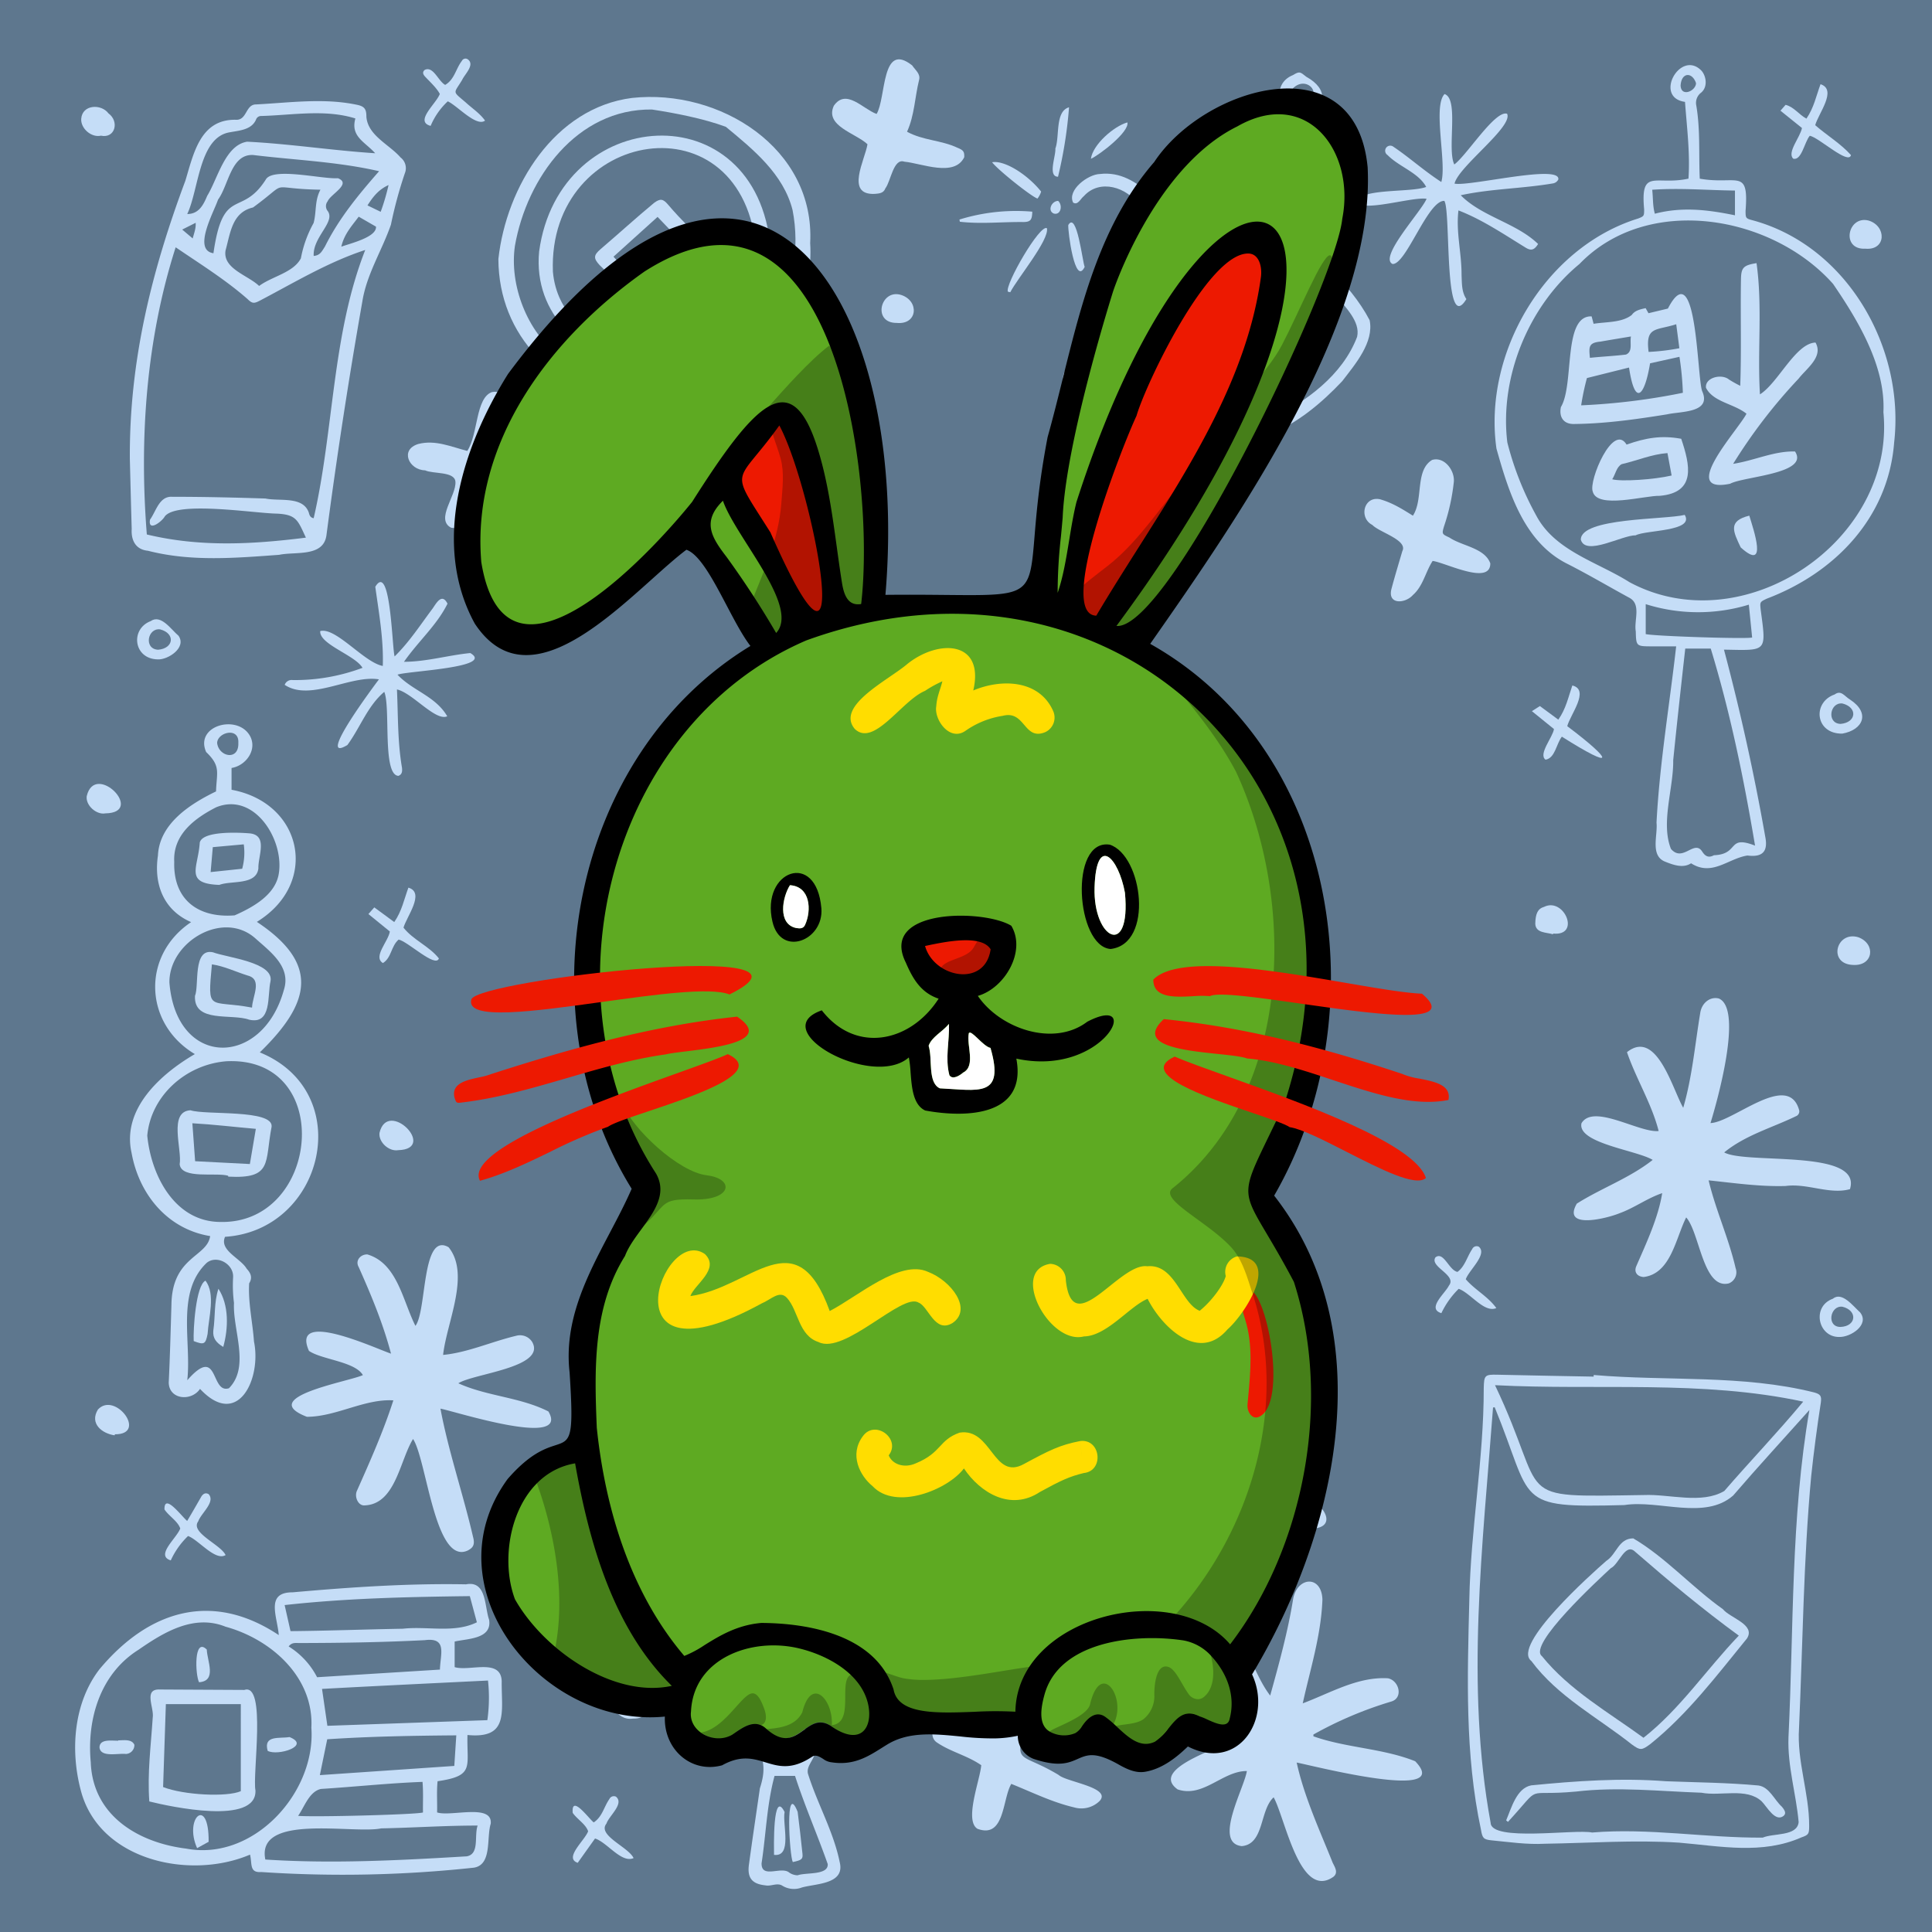
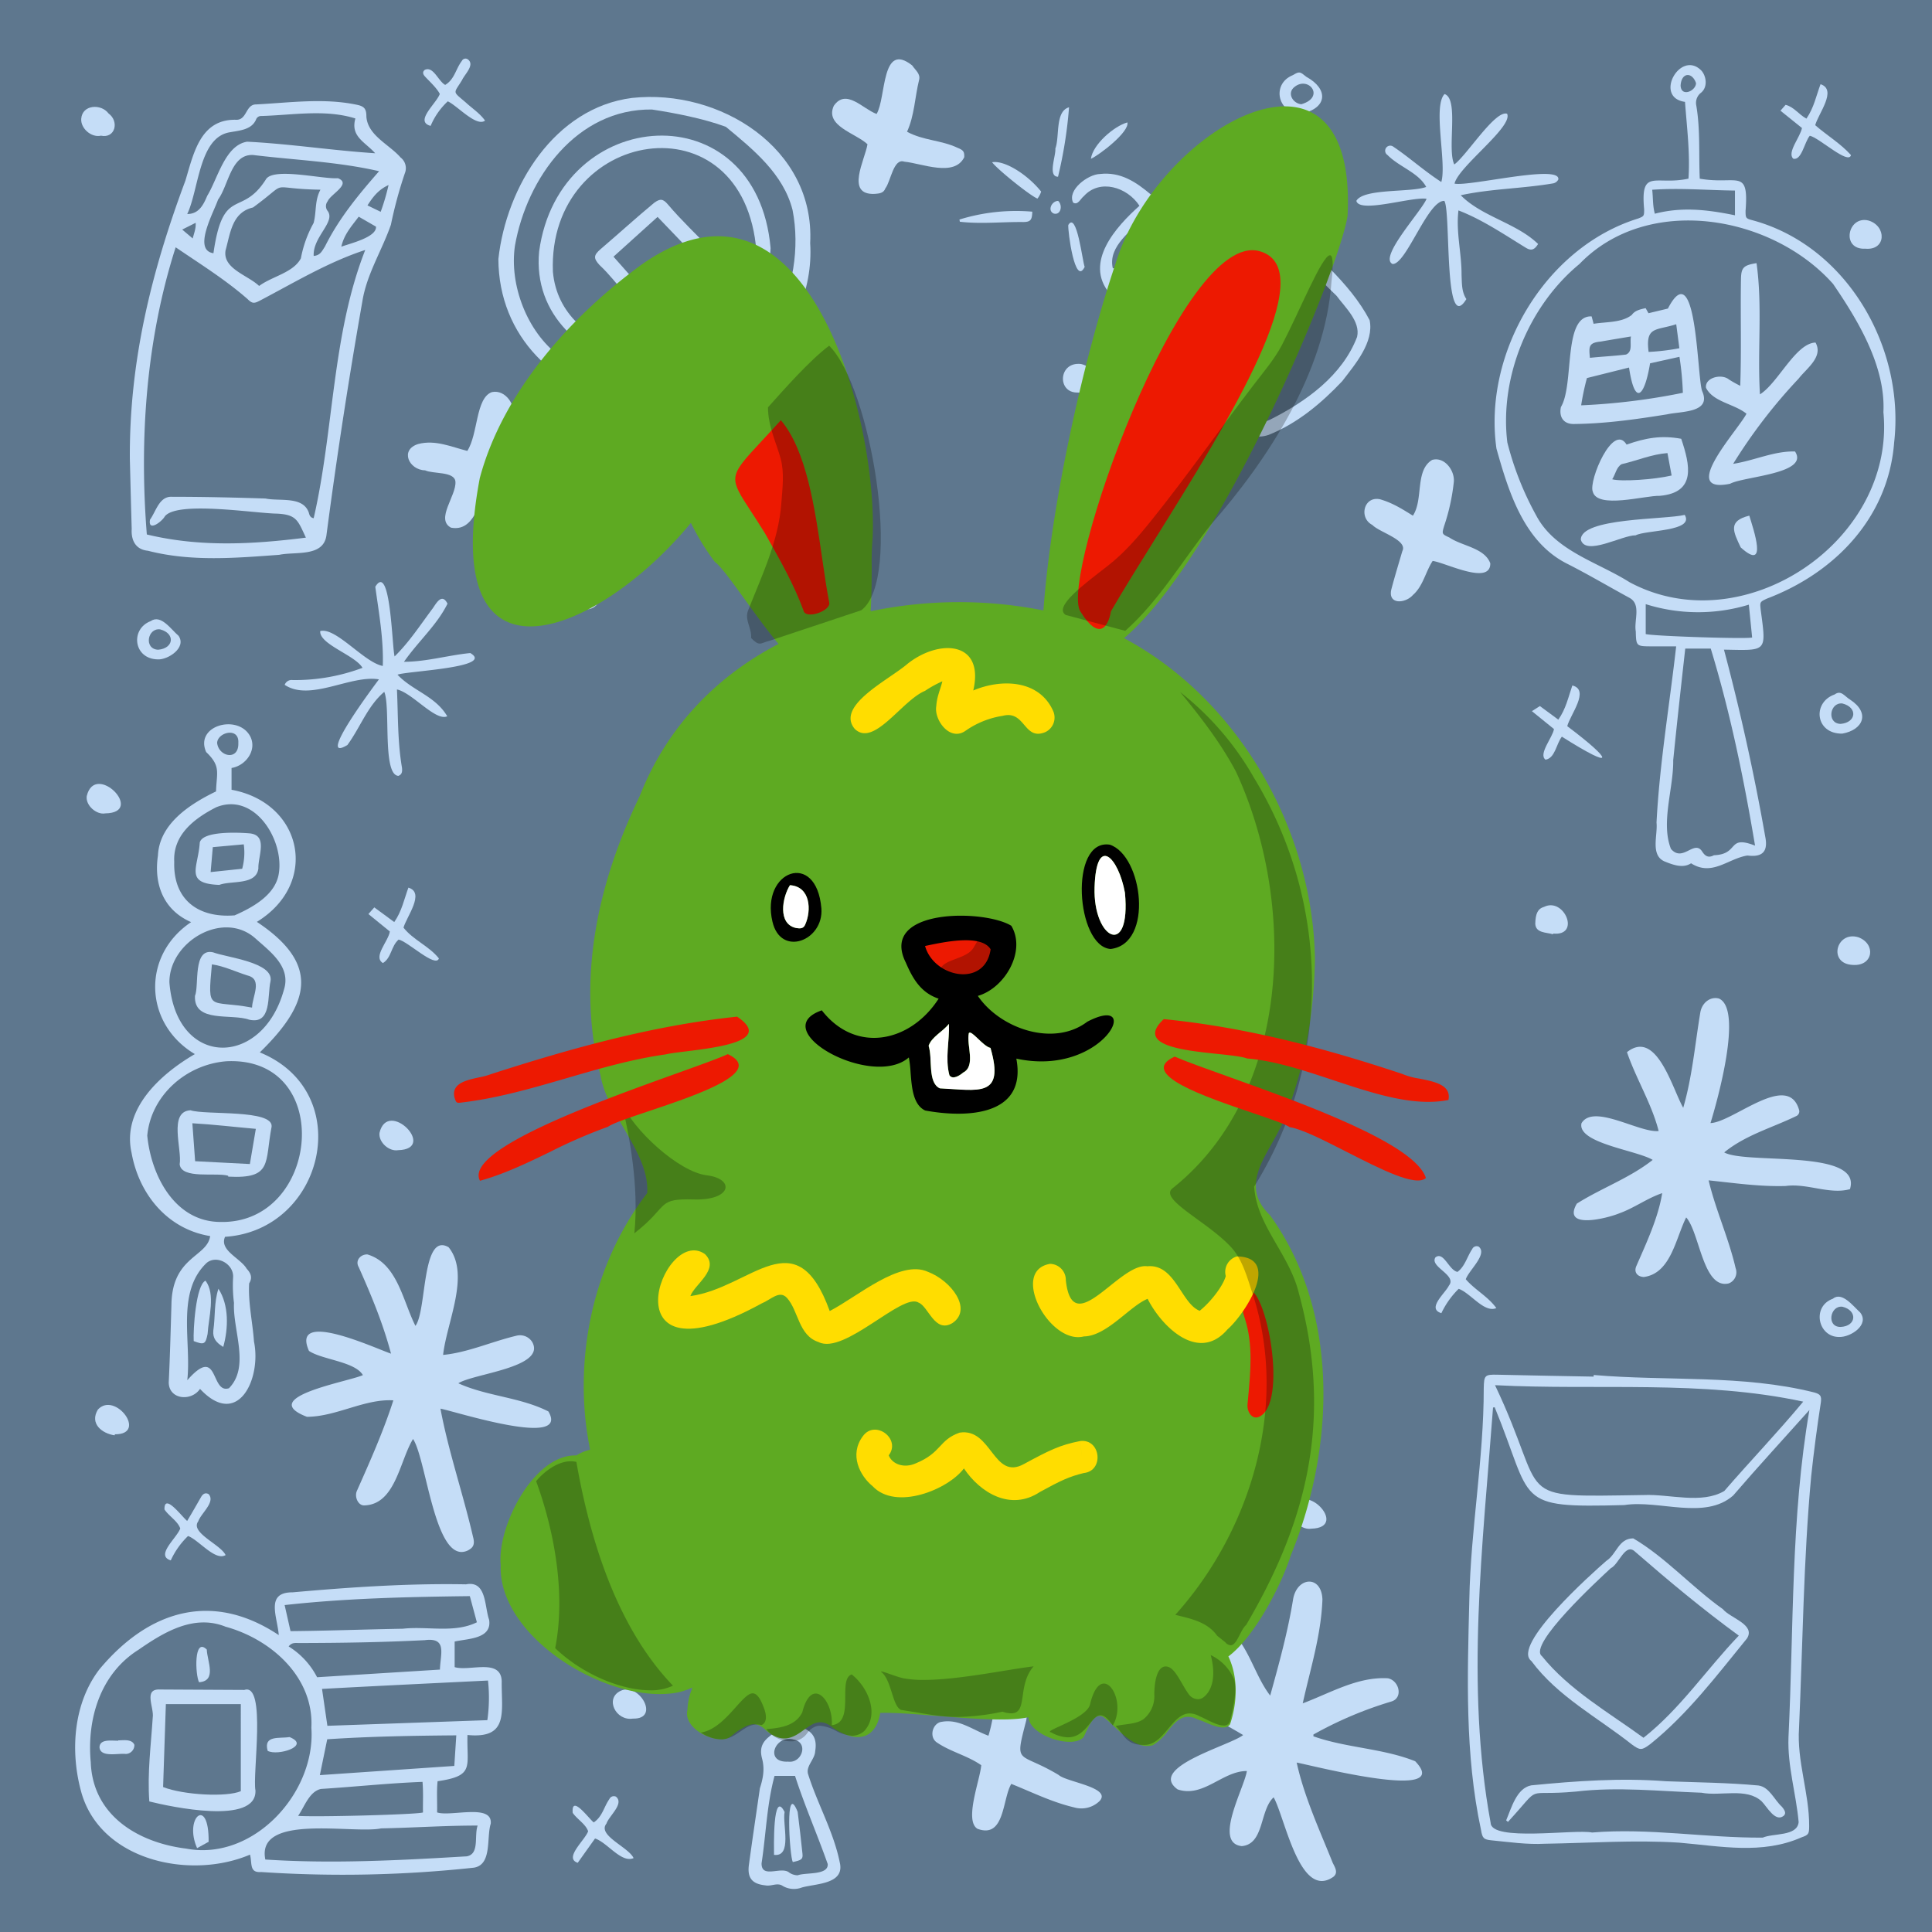
<svg xmlns="http://www.w3.org/2000/svg" width="600" height="600" viewBox="0 0 600 600">
  <path d="M600,0H0V600H600Z" style="fill: #5E778E" />
  <g>
    <path d="M588.24,137.471c-1.801,23.24-18.339,40.396-39.483,48.422-2.227,1.046-2.211,1.052-1.964,3.428,1.774,13.354,2.085,12.671-11.401,12.429q7.652,28.746,12.816,58.062c.925,4.599-.789,6.482-5.529,5.876-6.039.941-10.974,6.585-17.501,2.413-2.417,1.575-5.33.618-8.3-.604-4.404-1.998-2.006-8.176-2.433-12.019.959-18.38,4.041-36.485,6.105-54.745-2.646,0-5.189.009-7.731-.002-4.627-.02-4.706-.067-4.814-4.643-.613-3.497,1.849-8.52-2.118-10.509-6.315-3.438-12.512-7.103-18.914-10.366-13.621-6.667-18.403-22.285-22.233-35.887-4.227-29.648,15.048-62.492,43.986-71.461,1.848-.726,1.869-.768,1.88-2.814-1.197-13.039,3.523-7.334,13.765-9.575.526-8.056-.498-15.888-1.076-23.839-9.803-1.328-1.505-16.301,5.035-9.769,1.495,1.573,2.188,5.059-.046,6.914a3.965,3.965,0,0,0-1.478,4.019c1.273,7.56.731,15.065,1.07,22.688,11.567,2.023,15.284-3.525,14.224,9.993.012,2.198.051,2.357,2.043,2.887,29.501,7.917,47.499,39.658,44.097,69.102ZM584.91,128c.711-14.185-7.806-28.389-15.643-39.843-19.039-21.416-57.61-28.077-78.743-6.176C474.728,94.972,465.64,117.171,468.116,137.401a94.969,94.969,0,0,0,8.957,22.663c5.799,11.05,19.01,14.435,28.966,20.728,35.273,19,82.726-12.682,78.871-52.792ZM545.049,262.618c-3.522-20.973-7.679-41.243-13.759-61.188h-7.92c-1.304,11.644-2.566,23.035-3.739,34.652.118,8.806-3.929,19.395-.705,27.545,3.657,4.291,7.161-2.889,9.643.736.979,1.572,2.018,2.146,3.717,1.236C540.308,265.298,536.242,259.195,545.049,262.618Zm-33.957-65.696c2.582.642,31.376,1.586,33.05,1.063-.334-3.328-.67-6.682-1.023-10.203a54.115,54.115,0,0,1-32.027-.158Zm2.832-130.549c8.45-2.213,16.473-1.244,24.883.49v-7.686c-8.631-.096-17.096-.858-25.696-.246C513.41,61.681,513.239,63.88,513.924,66.373Zm8-39.801c.185,3.721,4.761,1.668,4.792-.756C525.513,22.265,522.169,22.433,521.924,26.571Z" style="fill: #C5DDF7" />
    <path d="M243.18,526.702c-9.03-.023-8.369-4.159-.074-4.975v-10.681c-22.365-1.595-50.537-14.286-56.651-37.663-1.998-12.81-1.743-27.429,6.196-38.244,2.287-2.978,6.152-2.053,9.366-1.584,21.851,3.804,31.379,16.334,41.545,34.558l.527-.114c.844-17.083-.089-34.282.776-51.371,5.518-12.682,2.373,49.42,3.225,52.476-1.813,9.524,12.832,10.093,17.7,4.61,1.379-1.659,1.382-2.23-.027-3.92-6.436-7.453-10.396-17.114-9.552-27.07,3.325-16.35,27.597,7.761,30.859,14.926,17.598-13.57,40.84-27.694,21.529,7.294-3.969,7.113-12.316,9.372-16.898,15.598-8.19,17.295-25.784,28.654-44.642,30.557a55.75,55.75,0,0,0,.509,10.716c12.049-1.489,12.206,5.035.372,4.322-.926,3.341-.197,6.504-.403,9.838,3.769,1.106,6.48,2.808,5.626,7.867-.083,2.576-3.09,4.727-2.152,7.296,2.911,9.186,7.871,17.753,9.776,27.212,1.667,6.834-7.329,6.583-11.756,7.826a6.89,6.89,0,0,1-5.983-.504c-1.64-1.111-3.541.227-5.356-.157-4.118-.428-5.667-2.302-5.107-6.42,1.075-7.911,2.261-15.807,3.402-23.709.974-3.063,1.559-5.921.682-9.24-2.033-7.502,6.459-7.206,6.55-12.24-.157-2.368-.039-4.755-.039-7.204Zm-46.007-42.697c16.498,19.232,48.392,30.334,71.368,16.003a42.061,42.061,0,0,0,18.1-17.952c1.667-4.45-1.833-9.518-3.196-13.814-4.235,1.889-8.318,3.697-12.382,5.542-3.239,3.124-6.31,6.055-10.881,6.976-24.649,6.538-21.025-35.801-56.401-42.422-3.43-.679-9.193-3.804-10.106,1.523-1.049,6.887-1.144,15.048,5.043,19.57,2.833,3.823,12.569,3.198,12.84,7.039-.294,1.455-1.889,1.684-3.112,1.446-8.947-1.045-14.239-6.365-18.632-13.894-1.117,6.727-2.146,24.126,6.087,26.198,11.265.938,21.824-4.491,29.51-12.391,1.06-1.897,4.843-3.422,4.123.097-1.635,2.46-3.969,4.285-6.048,6.704,5.663,1.982,12.176,1.043,17.169,4.673,2.105,1.715,6.09,5.197,2.61,7.574-10.223,8.253-28.06,10.287-33.09-4.678-4.398.611-8.656,1.202-13.002,1.806Zm74.671-14.36c2.917-2.127,11.992-3.354,11.984-6.983-1.82-8.518-14.641-20.273-23.464-21.027-1.752,9.318,3.114,21.116,11.48,28.01Zm-31.3,81.867c-2.415,8.924-2.636,18.05-4.031,27.147-.075,4.927,6.129.812,8.585,2.881a4.674,4.674,0,0,0,2.632.846c2.505-.944,9.58.073,9.325-3.498-3.228-9.16-7.169-18.126-10.151-27.376Zm70.96-105.091c-9.361,3.328-16.955,9.654-23.727,16.74-2.133,3.544,1.552,7.859,2.103,11.888,10.551-4.075,16.71-11.838,20.693-22.016l-2.492-.408C311.158,451.304,312.284,449.433,311.504,446.421Zm-80.845,42.205-11.026-5.231c5.743-6.236,14.918,7.519,20.836,1.172-4.404-4.415-22.321-8.825-27.022-3.988C215.949,487.671,222.559,491.239,230.659,488.626Zm14.102,58.463c4.269.602,6.495-5.956,1.69-6.864C240.754,538.577,237.205,547.469,244.761,547.089Z" style="fill: #C5DDF7" />
    <path d="M86.575,507.793c-.453-5.798-4.244-13.315,4.284-13.281,17.911-1.59,35.882-2.821,53.875-2.483,6.419-1.247,5.687,6.825,7.167,11.02.944,5.984-6.65,5.816-10.707,6.748v7.942c4.601,1.42,14.377-2.891,14.616,4.38-.12,9.421,2.353,17.974-10.631,16.698-.281,9.884,2.336,12.674-9.286,14.358-.321,3.247-.074,6.172-.146,9.683,4.142,1.439,17.333-2.877,16.652,3.53-1.37,4.267.488,12.69-5.203,13.631a379.293,379.293,0,0,1-66.075,1.356c-3.745.284-2.77-2.569-3.472-5.406-18.759,8.004-47.033,1.797-52.591-20.086-3.276-12.453-2.162-27.117,5.869-37.522,15.271-18.274,34.967-24.33,55.649-10.568Zm10.122,28.77c.827-15.708-12.508-27.495-26.653-31.377-9.78-3.941-19.096,1.66-27.019,7.157-11.885,7.46-16.09,21.527-14.839,34.945.596,16.504,14.659,24.956,29.648,26.816,20.892,3.959,40.3-17.391,38.863-37.541ZM148.33,566.948c-10.104-.014-19.894.682-29.957.87-8.602,1.829-38.894-4.807-35.974,9.672,20.841,1.369,41.742.248,62.56-.99C148.992,575.765,147.207,570.202,148.33,566.948Zm-46.658-30.983c16.773-.592,33.176-1.172,49.68-1.754a49.631,49.631,0,0,0,.2-12.305c-17.224.848-34.243,1.653-51.544,2.6.574,3.954,1.097,7.556,1.664,11.459ZM90.223,506.564c11.676-.108,23.243-.544,34.906-.751,7.588-.852,15.942,1.47,22.969-1.997-.736-2.733-1.452-5.39-2.187-8.123-19.311.24-38.338.652-57.517,2.776Zm11.4,33.582c-.764,3.714-1.49,7.248-2.289,11.133,14.134-.966,27.876-1.906,41.754-2.854.213-3.264.408-6.252.62-9.498C128.244,539.04,115.103,539.255,101.623,540.146Zm34.999-21.638c.148-4.892,2.333-10.05-4.706-9.14-13.013.665-26.032.874-39.061.888-1.065.01-2.236-.248-3.208,1.066a24.341,24.341,0,0,1,8.828,9.555C111.223,520.085,123.809,519.303,136.622,518.508Zm-5.407,34.871c-10.553.397-20.989,1.528-31.521,2.193-3.634.77-5.134,5.517-7.106,8.356,4.774.446,37.028-.399,38.769-1.054C131.304,559.686,131.5,556.663,131.215,553.379Z" style="fill: #C5DDF7" />
    <path d="M40.327,142.64c-.22-30.439,6.727-58.354,17.248-86.531C60.123,47.69,62.185,37.054,73.139,37.193c3.671.285,3.017-4.827,6.468-4.767,10.33-.526,20.82-2.048,31.067.08,2.466.473,3.126,1.293,3.112,3.745.446,5.852,7.089,8.592,10.615,12.654a4.191,4.191,0,0,1,1.32,4.93,133.811,133.811,0,0,0-4.316,15.936c-2.789,8.062-7.544,15.368-8.889,23.938q-6.349,36.075-11.127,72.454c-.877,6.943-9.659,5.069-14.675,6.142-13.608.99-27.396,2.186-40.777-1.264-3.787-.354-5.25-3.208-5.034-6.76-.221-7.511-.404-15.025-.575-21.641Zm5.272,23.345c16.536,3.981,32.835,3.071,49.402.983-2.507-5.343-2.855-7.174-9.068-7.461-6.938-.101-30.971-4.019-34.756.87-.844,1.573-5.28,4.963-4.586,1.001,1.898-2.608,2.873-7.335,6.86-7.095,9.666-.003,19.335.225,28.996.534,4.359.933,11.63-.836,13.453,4.369.181.705.408,1.564,1.517,1.752,6.338-27.507,5.63-56.875,16.015-83.309-11.499,3.75-22.015,10.119-32.73,15.735-1.807.958-2.406.919-3.834-.502-6.889-6.042-14.78-10.925-22.311-16.067C45.412,105.363,43.224,136.13,45.599,165.985ZM99.517,58.915c-17.363-.302-8.825-3.338-20.936,5.516-6.499,1.521-7.008,7.823-8.529,13.324-.969,5.708,6.979,7.718,10.421,11.053,4.008-2.99,10.607-4.097,12.969-8.578A36.171,36.171,0,0,1,97.392,69.257C98.342,65.747,97.664,62.363,99.517,58.915ZM110.368,36.792c-9.376-2.945-19.585-1.028-29.243-.768A1.647,1.647,0,0,0,79.505,37.152c-1.376,3.153-5.066,3.368-8.02,3.909-9.714,1.462-9.687,17.772-13.337,25.404,3.625.005,5.045-2.892,6.217-5.675,3.268-5.319,5.527-15.706,12.389-16.787,13.379.673,26.406,2.721,39.76,3.588C113.323,44.025,108.795,42.415,110.368,36.792ZM97.421,79.479c2.023-.158,2.557-1.474,3.491-2.909,4.353-8.767,10.441-16.114,16.821-23.402-12.861-2.961-26.044-3.439-39.101-5.029-6.913-.379-7.615,9.383-10.921,13.862-1.251,3.786-7.996,15.668-1.424,16.641C69.311,57.537,74.91,67.692,82.518,55.804c2.109-3.988,17.587-.106,22.428-.458,4.385,1.744-2.32,4.962-3.184,7.16a2.415,2.415,0,0,0-.069,2.933C104.412,68.858,97.082,73.532,97.421,79.479Zm8.575-2.865c2.728-1.012,11.04-2.938,10.771-6.228l-5.365-3.096C109.275,70.147,106.889,72.694,105.996,76.614Zm12.231-10.836a66.767,66.767,0,0,0,2.442-8.314c-3.194,1.466-4.867,3.709-6.546,6.326ZM59.842,74.049c.479-1.795,1.041-3.127.921-4.855l-4.176,2.101Z" style="fill: #C5DDF7" />
    <path d="M62.118,431.33c-2.682,3.97-9.636,3.365-9.716-1.992.393-8.061.594-16.135.842-24.205.219-14.955,11.122-14.702,12.021-21.257-13.254-2.155-22.1-12.978-24.401-25.839-3.075-13.599,8.97-24.458,19.65-30.678-15.859-9.459-16.586-30.677-1.157-40.985-8.581-3.717-11.624-11.767-10.309-20.652.453-9.927,9.946-16.014,18.044-19.94.192-5.951,1.562-7.805-3.066-12.226-3.632-8.187,9.599-11.835,13.534-5.14,2.479,4.26-1.064,9.338-5.649,10.088v6.764c22.099,4.071,27.378,29.064,7.861,41.028,19.861,13.188,16.466,25.385.916,40.533,30.231,12.37,19.957,55.286-10.797,57.275-1.864,4.237,4.809,6.618,6.72,9.912,1.198,1.29,1.918,2.702.772,4.533-.362,5.878,1.075,12.129,1.496,18.077C81.269,428.187,73.869,443.898,62.118,431.33Zm6.333-51.84c30.97.657,35.724-51.518,1.883-49.909-12.554.981-23.448,10.653-24.601,23.082C46.934,365.107,54.287,379.442,68.451,379.49ZM52.613,305.123c2.088,26.611,28.832,26.533,35.532,2.352,2.32-7.113-3.939-11.7-8.695-15.927C69.422,282.394,52.48,292.473,52.613,305.123Zm1.498-37.489c-.359,11.748,7.395,17.534,18.762,16.639,5.633-2.501,12.782-6.384,13.736-13.138,1.575-10.515-7.672-25.25-19.482-20.426C60.352,254.17,53.674,259.251,54.111,267.634Zm4.051,161.005c9.939-11.295,7.094,4.361,12.942,2.492,6.631-6.73,1.136-18.04,1.563-26.493a42.923,42.923,0,0,1-.28-7.878c.32-4.25-5.117-7.169-8.233-4.534C54.632,401.302,59.497,416.619,58.163,428.639ZM74.014,230.696c.306-4.994-6.432-3.315-6.58.008C67.87,235.048,74.255,236.392,74.014,230.696Z" style="fill: #C5DDF7" />
    <path d="M128.273,446.893c-4.201,6.852-5.454,20.492-15.289,20.624-1.807-.058-2.956-2.674-2.149-4.511,4.101-9.221,8.241-18.512,11.321-28.114-8.943-.532-17.718,5.081-26.842,5.11-15.798-6.094,12.938-10.901,17.382-12.95-2.463-4.221-12.771-4.793-16.746-7.521-5.856-13.202,21.016-.596,25.481.855-2.495-9.408-6.096-18.045-10.029-26.87-1.198-2.079.614-4.018,2.694-3.943,9.314,2.771,10.957,14.371,14.917,22.184,3.582-4.666,1.888-29.31,10.302-24.42,6.845,8.479-.625,23.384-1.706,33.443,7.673-.734,15.145-4.161,22.726-5.949a4.464,4.464,0,0,1,4.961,1.961c4.388,7.923-18.292,9.772-22.955,12.801,8.917,4.055,19.176,4.287,27.968,8.747,6.809,11.597-29.119-.086-33.52-.866,2.429,13.101,7.06,26.58,10.118,39.831.704,2.572-.146,3.401-1.591,4.196-10.224,4.858-12.81-28.261-17.043-34.608Z" style="fill: #C5DDF7" />
    <path d="M386.068,538.836c-5.714-3.407-10.863-6.108-16.583-9.211-2.66-1.444-2.787-3.815-.599-5.96,4.648-3.645,9.669,2.318,14.644,3.237-.989-4.47-13.86-25.442-1.273-20.491,5.758,5.552,7.479,14.013,12.213,20.164,2.758-9.952,5.485-19.824,7.135-30.032,1.276-6.904,8.832-7.458,9.087.206-.41,11.106-3.738,21.451-6.116,32.241,8.494-3.167,17.087-8.353,26.472-7.78,3.509.7,4.855,6.202.92,7.248a119.424,119.424,0,0,0-24.078,10.214l.004.556c10.236,3.629,21.476,3.694,31.6,7.738,12.32,12.838-32.389,1.203-36.797.413,2.314,10.602,7.144,21.033,11.212,31.188.759,1.477,1.727,3.06.173,4.305-10.434,7.256-14.944-18.233-18.539-24.696-4.38,3.957-2.872,14.529-9.898,15.153-8.931-.949.737-17.909,1.581-23.317-7.517-.073-13.551,8.416-21.51,5.699-9.477-6.854,16.283-13.606,20.352-16.875Z" style="fill: #C5DDF7" />
    <path d="M523.66,378.078c-3.275,6.517-4.756,17.414-13.175,18.508-2.019-.107-3.098-1.494-2.332-3.342,3.158-7.257,6.818-15.019,8.055-22.699-4.64,1.553-8.693,4.617-13.31,6.26-3.601,1.505-17.935,5.212-13.209-3.007,7.661-4.845,16.369-7.897,23.57-13.578-4.89-2.986-23.505-5.184-22.114-11.39,3.71-6.214,17.997,3.076,23.963,2.413-2.159-8.487-7.017-16.231-9.835-24.484,9.222-7.326,14.107,11.44,17.467,17.271,2.775-9.481,3.655-19.652,5.285-29.457.459-3.125,3.089-5.185,5.795-4.473,7.551,3.277-.502,31.824-2.61,38.68,7.05-.252,24.057-16.157,27.512-4.083a1.6,1.6,0,0,1-.955,1.946c-7.552,3.649-15.675,5.857-22.303,11.247,6.756,3.794,42.997-1.191,39.057,11.411-6.324,1.769-13.302-1.912-19.982-.98-8.072.237-15.969-.929-23.912-1.75,2.192,9.225,6.242,17.954,8.381,27.249a3.701,3.701,0,0,1-2.123,4.752c-8.021,1.924-9.006-15.777-13.225-20.494Z" style="fill: #C5DDF7" />
    <path d="M494.938,427.016c22.779,1.968,46.163-.174,68.452,5.413,1.947.545,2.357,1.058,2.094,3.106q-1.762,11.366-2.993,22.803c-2.41,26.01-2.622,52.197-3.784,78.289-.715,10.361,3.177,20.16,3.147,30.447-.012,2.437-.142,2.76-2.383,3.536-12.257,5.406-25.157,2.734-38.03,1.64-13.876-.881-27.811.129-41.697.34-5.55.296-11.006-.521-16.486-1.051-2.574-.249-2.886-.722-3.321-3.262-5.042-23.521-4.22-47.504-3.63-71.38.404-21.993,4.503-43.734,4.483-65.741.08-4.134.335-4.319,4.402-4.223,9.909.236,19.819.399,29.729.591Zm-30.749,10.018-.513.081c-3.19,42.809-8.582,86.378-.744,128.995.188,5.936,26.201,1.879,31.508,2.993,17.742-1.474,35.395,1.711,52.99,1.586,3.342-1.444,10.695-.328,11.156-4.816-.79-8.835-3.493-17.412-3.158-26.338,1.653-33.916.707-68.102,6.498-101.646-8.052,9.014-15.847,17.456-23.678,26.56-8.812,7.743-23.074,1.269-33.801,2.96-34.567.926-28.082-.734-40.258-30.375Zm.101-6.852c17.109,35.912,4.18,34.735,46.212,34.115,8.008-.351,17.927,2.912,24.989-1.254,8.085-9.356,16.625-18.234,24.515-27.752-31.42-6.779-63.92-3.459-95.716-5.109Z" style="fill: #C5DDF7" />
    <path d="M353.875,63.907c-3.847-5.873-12.369-8.44-17.276-2.999-1.012.761-1.847,2.957-3.334,2.006-1.912-3.911,4.639-8.791,8.323-8.877,6.39-.744,11.199,2.467,15.826,6.373,23.616-19.114,23.926-8.367,41.563,8.799,8.928,9.938,20.078,18.226,26.373,30.225,1.425,6.863-4.508,13.716-8.501,18.927-6.49,6.881-13.996,13.161-22.845,16.689-8.106,2.883-12.564-6.852-17.971-11.127-10.766-10.714-21.543-21.41-31.504-32.903-7.916-9.559,2.08-20.633,9.346-27.115ZM372.36,114.006c4.645,5.256,9.662,9.634,14.5,14.64,2.765,2.785,4.125,3.302,7.644,1.647,11.095-5.594,22.381-13.665,26.956-25.679,1.095-4.774-3.706-9.137-6.382-12.754-12.877-12.255-23.835-27.143-37.761-37.987-8.094,13.008-17.551,25.823-30.502,34.271,8.372,8.409,15.811,17.001,24.684,24.807.169-9.748-1.154-19.155.509-28.773.76-5.098,9.9-2.156,13.747-3.241,3.572.644,15.54-3.133,15.419,1.893,4.191,35.679,3.501,29.882-28.814,31.176Zm2.491-4.471c28.798.863,26.053,2.51,23.022-25.649-8.142.57-16.052,1.056-24.101,1.802C374.139,93.792,374.491,101.574,374.851,109.535ZM355.734,66.874c-3.985,4.661-11.779,9.463-10.139,16.448,6.809.377,22.619-20.791,26.211-26.975-3.482.496-9.719,4.081-11.558,6.631-.717,1.987.632,3.692-1.474,5.38Z" style="fill: #C5DDF7" />
    <path d="M251.608,75.499c1.901,29.306-26.595,57.722-56.082,50.007-23.069-4.107-40.631-20.964-40.752-45.047C157.241,57.923,172.22,33.479,196.292,30.414,223.442,27.474,253.158,45.996,251.608,75.499Zm-49.156-41.491c-23.294-.279-38.834,21.217-42.533,42.313-1.794,12.216,3.805,26.761,13.733,34.188,10.912,7.616,25.104,13.625,38.615,10.637,25.402-3.581,38.46-32.53,33.869-55.927-2.833-11.185-12.174-18.779-20.73-25.844-7.057-2.591-15.87-4.29-22.954-5.366Z" style="fill: #C5DDF7" />
    <path d="M314.065,554.003c-2.818,4.785-1.993,17.085-10.504,13.945-4.174-2.544.798-15.128,1.174-19.751-4.363-3.027-9.502-4.13-13.827-7.093-2.497-1.704-1.269-6.103,1.646-6.394,5.298-.912,9.491,2.517,14.415,4.334,2.065-6.666,2.019-13.961,5.33-19.99,1.669-2.268,3.787-1.433,5.278.107,4.096,4.046,1.727,10.096,1.151,15.055-3.721,14.415-2.581,9.416,10.06,17.024,2.414,2.194,16.518,3.862,12.717,8.062a8.084,8.084,0,0,1-7.979,1.984c-6.868-1.62-12.933-4.666-19.461-7.283Z" style="fill: #C5DDF7" />
    <path d="M447.611,56.523c1.738-5.869-2.709-23.438,1.004-27.312,4.571,1.472.706,17.127,3.03,21.863,3.861-2.812,12.669-16.96,16.396-15.749,1.964,4.01-15.123,16.399-16.323,21.697,4.472.985,33.069-6.165,32.227-1.275a2.278,2.278,0,0,1-1.529,1.186c-9.542,1.65-19.299,1.653-28.775,3.701,6.581,6.673,17.269,8.594,24.026,15.135-1.173,1.902-2.179,2.184-3.876,1.13-6.747-4.133-13.487-8.719-20.856-11.553-.822,6.723,1.005,13.283.962,20.033.121,2.641.005,5.281,1.5,7.5-7.082,11.66-4.753-27.411-6.847-30.489-5.125-.246-11.858,19.809-16.074,19.595-4.414-2.05,9.052-16.461,10.56-20.248-4.484-.746-20.92,4.642-21.804.638,2.231-3.939,16.894-2.532,21.684-4.315-2.369-4.454-8.452-6.261-12.001-9.908a1.582,1.582,0,0,1-.703-1.012,1.601,1.601,0,0,1-.004-.628,1.581,1.581,0,0,1,2.475-.977C438.006,49.139,441.968,52.841,447.611,56.523Z" style="fill: #C5DDF7" />
    <path d="M145.121,140.035c3.383-5.164,2.555-16.483,7.657-18.268,4.324-.911,7.824,4.435,6.397,8.324-.148,3.189-6.227,13.639-1.601,14.122,4.226,1.24,18.758,5.045,10.641,10.455-5.742-.04-11.08-2.439-16.752-3.396-2.74,4.694-4.239,13.952-11.399,12.599-4.92-2.611,1.737-9.975,1.373-14.304-.304-3.241-6.926-2.322-9.417-3.5-5.051-.105-7.949-6.443-2.078-8.194,5.294-1.346,10.107.866,15.179,2.162Z" style="fill: #C5DDF7" />
    <path d="M281.688,40.911c4.979,2.733,10.597,2.584,15.673,4.981,1.827.733,2.177,1.201,2.095,2.932-3.083,6.282-13.16,1.911-18.61,1.384-3.393-1.17-4.185,6.086-5.886,8.287-.565,1.539-1.932,1.609-3.321,1.721-9.207.408-3.003-10.576-2.235-15.419-3.684-3.467-13.337-5.67-10.455-11.946,3.828-5.517,9.058,1.04,13.287,2.536,3.018-4.947,1.367-22.752,11.061-15.058.949,1.456,2.665,2.596,2.124,4.537-1.318,5.346-1.425,11.017-3.733,16.045Z" style="fill: #C5DDF7" />
    <path d="M438.79,160.15c3.336-5.074.574-14.03,5.957-17.308,3.853-1.155,7.227,3.415,6.726,7.049a63.617,63.617,0,0,1-2.981,13.459c-.754,2.495-.699,2.505,1.621,3.58,3.98,2.686,10.933,3.198,12.712,8.017.082,7.026-14.035-.288-17.906-.74-2.239,3.447-2.967,7.822-6.126,10.576-2.291,2.629-7.83,3.127-6.7-1.741,1.052-3.988,2.256-7.937,3.419-11.896,1.772-3.442-7.167-5.831-9.303-8.11-4.306-2.194-2.675-9.089,2.405-7.975C432.457,156.194,435.209,157.918,438.79,160.15Z" style="fill: #C5DDF7" />
    <path d="M123.277,214.117c.375,8.162.176,16.217,1.553,24.235.121,1.034.127,2.176-1.123,2.599-5.031-.332-2.345-21.343-4.371-26.089-5.179,4.362-7.473,11.098-11.452,16.513-10.044,6.045,8.49-18.647,9.799-20.392-8.784-1.492-21.354,6.998-29.27,1.701A2.293,2.293,0,0,1,90.9,211.2a59.766,59.766,0,0,0,21.678-3.799c-2.261-3.929-13.487-7.31-13.13-11.414,4.855-1.292,13.663,9.792,19.431,10.826.28-8.296-1.204-16.416-2.328-24.584,4.787-7.926,5.196,19.034,6.002,21.63,4.629-4.551,7.992-9.803,11.851-14.949,1.209-1.768,2.862-4.778,4.573-1.439-3.281,6.67-9.002,11.592-13.521,18.06,7.103-.039,13.62-2.029,20.596-2.721,7.835,4.569-19.962,5.59-22.603,6.726,4.689,4.984,11.787,6.641,15.448,12.91-3.641,1.661-10.814-7.284-15.62-8.329Z" style="fill: #C5DDF7" />
    <path d="M486.723,225.518c14.218,10.698,15.297,13.99-1.675,3.257-1.764,2.31-2.083,6.67-5.072,7.15-2.332-1.732,2.253-6.93,2.621-9.516-2.287-1.853-4.476-3.626-6.854-5.552l2.483-1.585c1.571,1.159,3.592,2.65,5.719,4.218,2.364-3.297,3.133-7.08,4.358-10.612,5.545,1.378-.653,9.055-1.58,12.64Z" style="fill: #C5DDF7" />
    <path d="M136.306,297.647c-.996,3.104-9.761-5.373-12.514-5.848-2.376,2.051-2.187,5.642-4.869,7.286-3.207-1.924,1.7-6.749,2.146-9.803l-6.658-5.417c.663-.749,1.158-1.308,1.831-2.068,2.09,1.536,4.107,3.019,6.197,4.555,2.356-3.369,3.093-7.164,4.392-10.686,5.299,1.538-.627,9.102-1.517,12.432,3.029,3.838,7.933,5.7,10.992,9.549Z" style="fill: #C5DDF7" />
    <path d="M559.615,39.755c-2.301-1.852-4.437-3.572-6.676-5.374.721-.835.945-1.097,1.587-1.819,2.598.613,4.116,3.022,6.473,4.279,2.33-3.369,3.064-7.167,4.382-10.69,5.293,1.737-.688,9.126-1.653,12.728,3.619,3.165,7.905,5.693,11.11,9.284-.732,3.172-9.967-5.465-12.789-6.002-1.621,1.83-2.544,7.816-5.136,7.12C554.861,47.391,559.125,42.526,559.615,39.755Z" style="fill: #C5DDF7" />
    <path d="M464.698,406.233c-3.76,1.629-8.049-4.732-11.694-5.972a26.448,26.448,0,0,0-5.372,7.554c-4.659-1.409,1.195-6.185,2.333-8.551,2.658-3.287-6.149-5.846-4.162-8.791,2.565-1.943,4.149,4.003,6.829,4.525,2.306-1.661,3.006-4.785,4.573-7.074a1.506,1.506,0,0,1,2.033-.762c2.845,2.325-3.092,7.346-4.027,10.124,2.854,3.321,6.855,5.305,9.487,8.947Z" style="fill: #C5DDF7" />
    <path d="M150.634,37.455c-2.695,2.075-8.688-4.708-11.575-5.984a22.051,22.051,0,0,0-5.321,7.623c-5.128-1.36,1.735-6.876,2.85-9.919-.984-1.891-3.09-3.776-4.596-5.405-.584-.636-.918-1.386-.082-2.062,2.643-1.297,4.217,3.521,6.345,4.657,2.921-1.709,3.286-5.008,5.206-7.488a1.231,1.231,0,0,1,1.865-.418c2.213,1.708-1.011,4.584-1.82,6.387-2.643,4.364-3.117,3.324,1.099,6.938,2.034,1.885,4.412,3.384,6.029,5.672Z" style="fill: #C5DDF7" />
    <path d="M58.126,472.343c1.785-2.986,2.919-4.993,4.443-7.646.543-.775,1.261-1.244,2.242-.663,2.158,2.451-2.388,5.928-3.252,8.448-2.584,3.504,7.001,7.182,8.5,10.462-3.233,1.937-8.346-4.715-11.658-5.922a24.723,24.723,0,0,0-5.367,7.568c-4.902-1.507,1.872-6.929,2.945-9.906-.733-2.245-3.553-3.864-4.901-5.91C50.962,463.49,56.435,470.954,58.126,472.343Z" style="fill: #C5DDF7" />
    <path d="M196.762,577.048c-3.788,1.672-8.196-4.901-11.968-6.084-1.812,2.544-3.594,5.045-5.377,7.549-4.394-1.472,2.227-6.983,3.23-9.788-.705-2.194-3.434-3.763-4.787-5.725-.49-5.889,4.991,1.787,6.53,2.968,2.705-1.814,3.129-4.778,4.859-7.248a1.537,1.537,0,0,1,.35-.491,1.523,1.523,0,0,1,1.692-.261c2.659,2.179-2.145,5.94-2.953,8.368-2.936,3.67,6.886,7.279,8.424,10.712Z" style="fill: #C5DDF7" />
    <path d="M571.189,415.209c-6.598.082-8.622-9.457-2.005-11.866,2.868-2.37,6.337,2.306,8.501,4.246C580.706,411.406,574.741,415.32,571.189,415.209Zm.413-3.118c4.957-.209,5.344-5.093.599-6.273C568.312,405.319,567.145,412.147,571.602,412.091Z" style="fill: #C5DDF7" />
    <path d="M404.6,35.194c-7.674.586-10.034-9.033-3.111-11.855,2.128-1.25,2.199-1.091,4.228.526C412.626,27.665,412.169,33.458,404.6,35.194Zm-.472-2.816c7.749-2.237,2-9.274-2.446-5.087C399.779,29.198,401.593,32.117,404.128,32.379Z" style="fill: #C5DDF7" />
    <path d="M49.049,204.779c-7.621-.093-8.674-9.441-2.262-11.883,3.216-2.233,6.326,2.604,8.662,4.549C58.012,201.139,52.188,204.914,49.049,204.779Zm.04-3c4.894-.389,5.442-5.07.635-6.324C45.792,194.962,44.61,201.563,49.088,201.779Z" style="fill: #C5DDF7" />
    <path d="M572.143,227.832c-8.405.141-9.424-9.709-2.375-12.163,2.028-1.484,3.053.568,4.788,1.599C580.934,221.423,578.606,226.679,572.143,227.832Zm-.505-3.021c4.919-.445,5.328-5.136.536-6.339C568.214,218.015,567.222,224.734,571.638,224.811Z" style="fill: #C5DDF7" />
    <path d="M32.7,252.6c-2.704.526-6.178-2.465-5.765-5.367C29.545,236.341,45.327,252.412,32.7,252.6Z" style="fill: #C5DDF7" />
    <path d="M123.665,357.195c-2.792.495-6.115-2.403-5.817-5.341C120.387,340.966,136.017,356.846,123.665,357.195Z" style="fill: #C5DDF7" />
    <path d="M35.588,445.753c-3.933-.577-7.836-3.642-5.181-8.01,5.342-5.779,15.538,7.767,5.29,7.687Z" style="fill: #C5DDF7" />
    <path d="M196.566,533.727c-5.282.831-8.845-6.214-3.853-8.613C198.49,522.324,205.168,533.956,196.566,533.727Z" style="fill: #C5DDF7" />
    <path d="M407.21,474.746c-2.794.476-6.136-2.396-5.797-5.356C403.984,458.512,419.591,474.437,407.21,474.746Z" style="fill: #C5DDF7" />
    <path d="M31.352,42.138c-2.99.68-6.327-2.265-6.128-5.224.302-4.483,6.195-4.745,8.475-1.696C37.124,37.728,35.766,43.068,31.352,42.138Z" style="fill: #C5DDF7" />
    <path d="M482.297,290.15c-2.035-.636-5.389-.324-5.505-3.274.073-3.115.744-4.672,2.762-5.251,6.24-3.05,11.445,9.167,2.787,8.3Z" style="fill: #C5DDF7" />
    <path d="M579.309,77.234c-7.686.424-5.539-10.42,1.014-8.739C585.946,70.211,585.805,77.819,579.309,77.234Z" style="fill: #C5DDF7" />
    <path d="M334.677,121.907c-6.493.168-6.001-9.703,1.06-8.862C341.806,114.488,341.734,122.591,334.677,121.907Z" style="fill: #C5DDF7" />
-     <path d="M278.469,100.286c-7.699.056-5.016-10.733,1.427-8.678C285.562,93.469,285.005,100.939,278.469,100.286Z" style="fill: #C5DDF7" />
    <path d="M330.754,499.479c-7.684.008-5.012-10.67,1.46-8.695C337.944,492.852,337.182,500.144,330.754,499.479Z" style="fill: #C5DDF7" />
    <path d="M575.485,299.669c-7.931-.268-5.251-10.651,1.604-8.608C582.658,293.098,581.822,300.051,575.485,299.669Z" style="fill: #C5DDF7" />
    <path d="M181.397,189.237c-9.054.184-5.341-11.6,1.832-8.167C187.834,183.419,186.871,189.631,181.397,189.237Z" style="fill: #C5DDF7" />
    <path d="M297.962,68.182a59.402,59.402,0,0,1,22.624-2.447c-.061,2.61-.572,3.185-2.753,3.22-6.574-.081-13.208.672-19.741-.095Z" style="fill: #C5DDF7" />
    <path d="M308.107,50.391c3.7-.701,10.807,3.603,15.225,9.1a6.378,6.378,0,0,1-1.137,2.18C320.114,60.915,309.912,52.771,308.107,50.391Z" style="fill: #C5DDF7" />
-     <path d="M313.006,90.588c-1.02-2.06,9.987-21.144,12.129-19.707.786,3.618-9.17,15.571-11.389,19.88Z" style="fill: #C5DDF7" />
    <path d="M332,33.319a135.917,135.917,0,0,1-3.419,21.569c-3.302-.032-.6-6.583-.833-8.752C329.145,42.418,327.589,34.592,332,33.319Z" style="fill: #C5DDF7" />
    <path d="M336.853,82.878c-3.013,6.28-5.267-11.194-5.088-13.01C334.423,65.454,336.155,81.199,336.853,82.878Z" style="fill: #C5DDF7" />
    <path d="M338.789,49.327c.569-4.416,7.122-10.136,11.334-11.313C350.788,40.985,341.471,48.089,338.789,49.327Z" style="fill: #C5DDF7" />
    <path d="M328.619,62.385c1.496,1.38.835,4.488-1.324,3.951C325.183,65.486,326.572,62.404,328.619,62.385Z" style="fill: #C5DDF7" />
    <path d="M494.294,98.253c.212.795.391,1.468.614,2.303,3.877-.641,8.721-.289,11.854-2.744.951-1.378,2.58-1.74,4.305-2.114.261.466.515.918.883,1.573l6.029-1.443c9.018-17.363,9.012,20.975,10.627,25.603,3.103,6.886-6.688,6.269-10.888,7.248-9.549,1.532-19.117,2.896-28.816,2.995-3.291.103-4.803-2.113-4.149-5.262C488.996,119.387,485.269,97.925,494.294,98.253Zm18.149,14.578c-1.603,9.792-4.627,13.992-6.535,1.312-4.503,1.124-8.796,2.196-13.07,3.263a77.487,77.487,0,0,0-1.796,8.474,201.659,201.659,0,0,0,31.584-3.894,91.097,91.097,0,0,0-1.056-11.171Zm8.124-12.133c-6.365,2.041-9.592.584-8.579,8.593a67.751,67.751,0,0,0,9.555-1.144C521.214,105.636,520.917,103.367,520.567,100.698Zm-26.803,10.431c3.815-.406,7.506-.56,11.208-1.016,2.159-.938,1.149-3.516,1.531-5.619-3.375.568-6.423,1.059-9.462,1.597C493.315,106.439,493.429,107.734,493.764,111.129Z" style="fill: #C5DDF7" />
    <path d="M545.509,81.722c1.886,13.442.228,27.192,1.061,40.751,5.664-3.566,11.056-15.863,17.25-16.092,2.534,4.438-2.828,8.06-5.245,11.213a165.028,165.028,0,0,0-20.333,26.459c6.698-1.051,12.705-4.025,19.214-3.843,4.587,6.954-15.971,7.726-20.145,10.019-16.254,3.351,2.541-16.739,5.074-21.743-3.845-3.123-10.318-3.592-12.578-8.059-.367-3.189,4.845-4.46,7.13-2.577a37.702,37.702,0,0,0,3.51,1.968c.403-11.118.032-22.095.229-33.202.078-3.497.773-4.251,4.833-4.895Z" style="fill: #C5DDF7" />
    <path d="M505.151,138.074c5.941-2.085,10.762-2.952,16.969-1.805,2.708,8.095,4.772,16.709-6.664,17.717-4.629-.145-19.475,4.21-20.822-1.352C493.342,149.259,500.943,131.135,505.151,138.074Zm12.692,2.634c-4.938.368-9.403,2.339-14.202,3.436-1.655.88-1.938,3.168-2.951,4.694,2.711.79,13.075.106,18.449-1.164C518.723,145.442,518.306,143.198,517.843,140.708Z" style="fill: #C5DDF7" />
    <path d="M523.21,159.901c3.129,5.202-12.113,4.661-15.241,6.35-4.14-.094-15.593,6.587-17.031,1.345C490.889,160.746,517.162,161.41,523.21,159.901Z" style="fill: #C5DDF7" />
    <path d="M543.26,160.138c1.28,4.237,5.947,17.668-2.667,9.866C538.279,165.096,536.501,161.817,543.26,160.138Z" style="fill: #C5DDF7" />
    <path d="M212.624,449.524c.217,3.22-6.073,5.528-6.388,1.057C205.889,446.028,212.268,444.78,212.624,449.524Z" style="fill: #C5DDF7" />
    <path d="M275.563,461.766c-3.994,4.666-6.547-4.768-9.019-7.156-1.21-1.599.996-3.217,2.355-1.896C271.038,455.719,274.112,458.474,275.563,461.766Z" style="fill: #C5DDF7" />
    <path d="M246.207,578.279c-1.004-1.877-2.493-25.602,1.512-15.596.54,4.353,1.059,8.708,1.501,13.071C249.384,577.364,248.913,577.703,246.207,578.279Z" style="fill: #C5DDF7" />
    <path d="M240.379,576.048c-.005-1.887-.461-20.699,3.288-13.321C242.92,566.475,246.172,576.75,240.379,576.048Z" style="fill: #C5DDF7" />
    <path d="M294.028,468.875a2.43,2.43,0,0,1,.389-3.305c1.808-1.224,13.079-14.813,12.12-7.251-4.097,3.539-7.932,7.588-12.509,10.556Z" style="fill: #C5DDF7" />
    <path d="M46.37,559.458c-.638-8.885.502-17.296,1.058-26.006.523-3.127-3.076-9.068,2.331-8.761,8.706.024,17.415.099,26.121.136,6.962-2.358,2.467,26.222,3.454,31.209C79.764,566.918,52.935,561.087,46.37,559.458Zm4.282-4.472c6.462,2.516,19.805,3.164,24.134,1.281V529.239H51.511C51.221,537.91,50.938,546.418,50.652,554.986Z" style="fill: #C5DDF7" />
    <path d="M36.713,540.485c1.677-.011,4.205-.47,5.021,1.379a2.754,2.754,0,0,1-2.667,2.846c-2.346-.301-7.895,1.201-8.164-2.074.093-2.715,3.879-1.992,5.809-2.051Z" style="fill: #C5DDF7" />
    <path d="M61.82,522.437c-1.183-2.237-1.684-14.198,2.399-10.151C64.332,515.862,67.453,522.028,61.82,522.437Z" style="fill: #C5DDF7" />
    <path d="M64.792,571.987c-1.265.695-2.374,1.305-3.58,1.968C56.989,564.507,64.949,557.539,64.792,571.987Z" style="fill: #C5DDF7" />
    <path d="M83.131,543.744c-1.409-4.976,3.697-3.763,6.784-4.284C96.667,542.157,86.266,545.441,83.131,543.744Z" style="fill: #C5DDF7" />
    <path d="M70.854,365.137c-3.726-1.106-14.476,1.164-15.056-3.53.797-4.648-3.598-16.426,3.362-16.804,4.65,1.56,25.671-.358,25.195,5.08-2.173,11.175.408,16.276-13.484,15.528Zm8.597-14.563c-6.753-.583-13.097-1.361-19.711-1.735.302,4.146.577,7.915.859,11.787,5.824.3,11.355.585,16.999.876Z" style="fill: #C5DDF7" />
    <path d="M60.549,309.29c1.363-3.137-.775-14.907,5.578-13.549,4.287,1.633,19.011,3.096,17.881,8.991-1.027,4.43.482,13.559-6.633,11.943-5.437-1.983-17.242,1.128-16.826-7.385Zm17.724,3.627c.087-3.486,3.35-8.755-1.34-9.951-3.703-1.154-7.294-2.922-11.125-3.476C64.417,314.633,64.771,310.404,78.273,312.917Z" style="fill: #C5DDF7" />
    <path d="M68.111,274.817c-10.992-.408-6.546-5.375-6.074-13.144.854-3.695,12.175-3.151,15.572-2.856,5.686.617,2.497,7.126,2.637,10.866C79.597,275.026,71.749,273.384,68.111,274.817Zm7.101-5.018a18.892,18.892,0,0,0,.492-7.578c-3.135.284-6.282.568-9.618.87l-.67,7.742C68.835,270.472,71.965,270.142,75.212,269.799Z" style="fill: #C5DDF7" />
    <path d="M60.159,416.487c-.202-3.511.66-17.399,3.66-18.767,3.188,4.196.962,11.439.651,16.553C63.842,417.476,63.396,417.729,60.159,416.487Z" style="fill: #C5DDF7" />
    <path d="M69.337,418.297c-2.109-1.239-3.332-2.662-3.089-5.083.657-4.476.168-8.577,1.584-12.982C71.146,405.3,70.947,412.488,69.337,418.297Z" style="fill: #C5DDF7" />
    <path d="M507.223,477.755c10.009,5.868,18.292,15.225,27.842,21.995,2.245,2.757,10.232,4.768,7.475,9.085-9.341,11.446-18.465,23.537-30.044,32.821-2.638,1.953-3.12,1.995-5.695.11-10.58-8.378-23.082-14.912-31.226-25.931-6.331-4.79,18.865-27.246,23.291-31.1,3.243-2.09,3.754-6.958,8.357-6.98Zm32.78,30.2c-11.361-8.296-21.621-16.867-32.164-26.018-3.084-3.046-5.019,3.873-7.625,5.111-3.494,3.26-25.96,23.853-21.341,27.293,8.484,10.528,20.723,17.463,31.529,25.343C521.848,530.678,529.855,518.549,540.003,507.955Z" style="fill: #C5DDF7" />
    <path d="M467.751,565.333c1.615-3.779,3.217-10.001,7.783-10.876,13.937-1.367,27.861-2.364,41.852-1.277,9.578.369,19.172.428,28.72,1.32,3.409.493,4.894,4.439,7.262,6.584,1.196,1.416,1.309,2.198.506,2.889-2.613,1.966-5.133-2.925-6.793-4.572-4.728-4.333-12.712-1.483-18.683-2.657-12.977-.449-25.957-1.899-38.929-.363-16.9,1.575-9.982-2.728-21.158,9.421Z" style="fill: #C5DDF7" />
    <path d="M239.315,77.054c-.83,21.322-18.107,40.722-40.085,37.228-18.28-3.021-33.674-16.453-31.798-36.188C173.629,32.46,235.019,28.194,239.315,77.054Zm-4.374,1.258c-3.676-49.054-64.958-38.444-63.231,6.093,1.171,13.147,11.275,21.1,23.207,24.46C215.085,117.392,233.608,97.518,234.941,78.312Z" style="fill: #C5DDF7" />
    <path d="M203.539,99.49c-7.157-3.805-11.426-11.678-17.337-17.165-1.934-2.104-1.878-3.058.281-4.926,5.585-4.762,11.008-9.724,16.659-14.404,1.897-1.382,2.761-1.268,4.263.475,4.168,4.942,8.907,9.364,13.367,14.039,2.584,2.298,4.05,4.438.778,6.926C215.324,89.111,210.545,96.159,203.539,99.49Zm.16-4.913,14.26-12.886c-4.655-4.853-9.166-9.556-13.746-14.331l-13.686,12.354c4.37,4.931,8.741,9.864,13.172,14.863Z" style="fill: #C5DDF7" />
  </g>
  <path d="M349.086,198.194C379.355,172.44,416.112,83.212,418.5,67,421.649,4.565,359.451,39.5,346.521,81.646c-9.782,28.92-20.007,74.066-22.477,107.932a134.353,134.353,0,0,0-53.666.259c.299-4.406.323-9.483.343-13.804a85.217,85.217,0,0,1,.279-9.032c1.618-37.222-20.521-120.533-71.5-85.001C177.49,97.951,156.13,121.696,149,148.501c-13.166,69.737,37.33,48.25,65.572,13.883a73.616,73.616,0,0,0,7.427,12.116c1.776,1.243,5.276,6.082,9.34,11.7,3.316,4.584,7.007,9.686,10.443,13.778-18.977,9.866-34.608,25.498-43.165,47.379C185.382,274.724,179.026,304.802,186.5,334c.988,5.662,4.123,11.05,7.23,16.389,3.862,6.637,7.68,13.197,7.269,20.111C185.466,390.728,179,417.07,182,442.5c.315,2.442.734,5.028,1.253,7.722A13.832,13.832,0,0,0,179,452c-13.232-.425-24.634,22.05-23.5,34-.965,22.878,34.5,44,55.5,39.5a27.587,27.587,0,0,0,4.056-1.406A19.051,19.051,0,0,0,213.499,531c-1.348,5.463,7.255,10.089,12.001,9,1.377-.387,2.344-1.603,3.675-2.445,2.83-1.791,5.286-3.298,8.325-.555,5.488,5.041,9.117,2.425,12.217.19l.018-.013c2.689-1.938,5.235-3.773,8.946-.586,9.059,5.973,13.652,1.779,14.691-4.628,4.436-.137,10.888.38,17.709.927,10.604.85,22.1,1.771,28.294.417.445,5.732,13.744,9.976,17.125,6.194.196-.382.406-.829.63-1.306,1.339-2.848,3.193-6.792,5.87-4.695.989.77,2.018,1.733,3.09,2.737,3.485,3.263,7.421,6.949,11.91,5.763a15.427,15.427,0,0,0,4.621-4.338c2.48-3.047,4.843-5.95,9.379-3.662a21.999,21.999,0,0,1,2.326.884c2.737,1.146,6.259,2.621,7.674.616,2.507-7.432,2.297-15.221-.517-21.082,8.085-6.022,16.407-21.971,19.388-31.412,13.59-33.034,15.433-75.369-6.498-105.648-8.94-8.58-2.087-16.977,2.403-25.513L398,349.5c6.943-16.05,10.051-34.025,10.369-51.505C407.808,257.829,384.728,217.202,349.086,198.194Z" style="fill: #5EAA22;fill-rule: evenodd" />
  <g>
    <path d="M358.814,167.242c22.447-36.005,52.096-83.561,32.418-89.218C366.964,71.047,329,179.5,335.497,189.871s8.978,3.389,9.503,0C348.734,183.408,353.578,175.639,358.814,167.242Z" style="fill: #ED1901" />
    <path d="M387.43,436.151c-.198,2.25,1.361,4.737,3.459,3.898,9.357-3.742,2.373-40.632-3.453-39.578-3.379.612-1.793,5.99-.755,9.263,2.461,7.759,1.698,16.057.955,24.149Q387.532,435.02,387.43,436.151Z" style="fill: #ED1901" />
    <path d="M257.5,187.001c.834,2.673-7.495,5.609-8,2.5-2.88-7.835-7.049-15.223-11.15-22.493q-.426-.755-.85-1.507c-1.613-2.61-3.034-4.787-4.246-6.644-3.292-5.043-5.045-7.728-4.904-10.309.159-2.937,2.768-5.74,8.345-11.734,1.665-1.79,3.596-3.865,5.805-6.313,7.955,9.339,10.58,27.4,12.857,43.067C256.056,178.379,256.722,182.964,257.5,187.001Z" style="fill: #ED1901" />
    <path d="M299.9,291.325c-1.253-.086-2.441-.168-3.4-.324-.26.059-.798.121-1.496.202-2.768.319-8.051.928-8.504,2.798,2.284,5.496,8.345,10.532,14.5,9,4.01-.352,6.581-4.527,7.5-8C308.735,291.935,303.976,291.607,299.9,291.325Z" style="fill: #ED1901" />
  </g>
  <g>
    <path d="M287.267,214.556c-7.216,2.99-15.903,17.631-21.841,11.783-5.97-7.213,10.673-15.22,16.408-20.179,9.756-7.771,24.004-7.166,20.424,8.273,8.485-3.615,20.338-3.488,24.762,6.27a5,5,0,0,1-2.379,6.659c-6.729,2.801-6.184-6.888-13.216-5.059a27.373,27.373,0,0,0-11.577,4.651c-4.901,3.463-9.831-3.481-9.078-7.642.17-2.992,1.323-5.348,1.894-7.73A35.805,35.805,0,0,0,287.267,214.556Z" style="fill: #FFDD00;fill-rule: evenodd" />
    <path d="M218.923,389.463c4.774,4.691-3.254,9.412-4.519,13.049,18.906-2.574,32.799-24.325,43.273,4.641,8.713-4.506,21.828-16.13,30.486-12.185,7.244,2.748,13.952,11.601,7.661,15.902-5.542,3.366-7.453-5.179-10.578-6.338-4.98-3.209-23.049,16.343-31.038,12.257-6.265-2.031-6.194-9.765-9.848-13.753-2.323-2.45-4.885.553-7.842,1.766C187.494,431.677,205.712,380.135,218.923,389.463Zm38.215,17.806h0Z" style="fill: #FFDD00;fill-rule: evenodd" />
    <path d="M384.13,390.193c13.894.209,2.68,17.725-2.94,22.685-9.006,10.486-20.482-.955-24.782-9.514-5.481,2.171-12.682,11.588-19.788,11.671-10.65,2.754-23.11-20.432-10.507-22.535a5.003,5.003,0,0,1,4.89,5.109c2.083,19.033,16.604-5.611,25.32-4.352,8.617-.855,10.51,11.617,16.253,13.821,3.548-2.851,7.295-7.812,8.098-10.785A4.998,4.998,0,0,1,384.13,390.193Z" style="fill: #FFDD00;fill-rule: evenodd" />
    <path d="M276.004,451.972c3.922-5.137-4.223-11.206-8.021-5.972C263.622,451.814,267.1,458.369,270.974,461.526c7.227,7.726,23.453,1.081,28.382-5.49,5.05,7.559,14.519,13.359,23.607,7.305,6.588-3.604,9.093-4.769,13.603-5.875,6.387-.643,5.319-10.685-1.081-9.941l.496,4.962c-.5-4.967-.491-4.962-.506-4.961-6.329,1.226-9.6,2.877-17.473,7.133-9.534,5.289-10.008-11.342-19.997-9.736-6.521,2.3-5.497,6.207-13.606,9.532C280.788,456.08,277.083,454.757,276.004,451.972Zm21.689,2.451.095.062Zm-21.692-2.496v0Z" style="fill: #FFDD00;fill-rule: evenodd" />
  </g>
  <g style="opacity: 0.25">
    <path d="M413.025,79.273c-2.431,0-9.556,17.64-14.849,27.757-2.385,4.56-5.789,8.498-8.914,12.587-10.801,14.137-20.309,27.791-31.349,41.581-4.201,5.247-8.584,10.409-13.892,14.532-7.439,5.78-16.978,12.793-13.021,15.27l18.463,4.912c10.527-9.364,17.748-21.833,26.537-32.912C393.723,142.819,411.595,115.525,413.5,87.5c.674-5.889.41-8.228-.475-8.228" />
    <path d="M177.285,453.807c-4.611,0-9.005,3.967-10.785,6.192,5.755,15.743,9.217,35.199,5.914,51.847,8.488,8.158,20.59,13.087,29.5,13.087A15.858,15.858,0,0,0,209,523.5c-17.349-18.047-25.74-45.162-30-69.5a7.609,7.609,0,0,0-1.715-.193" />
    <path d="M376,513.999c1.872,7.116.113,11.37-2.308,13.149a2.791,2.791,0,0,1-1.672.548A3.589,3.589,0,0,1,369.2,526.187c-2.171-2.953-4.016-7.76-6.365-8.512a2.701,2.701,0,0,0-.824-.138c-2.852,0-3.577,5.426-3.522,8.835a9.172,9.172,0,0,1-3.366,7.526c-2.257,1.606-5.849,1.471-8.664,2.141,2.558,2.381,3.028,5.86,8.551,5.86q.119,0,.24-.002.096.003.19.003c3.069,0,5.192-2.446,7.241-4.891,2.049-2.446,4.023-4.891,6.794-4.891a6.243,6.243,0,0,1,3.031.885c1.672.596,5.201,2.877,7.504,2.877A1.887,1.887,0,0,0,382,534.499c.842-3.318,2.507-10.354,1.047-13.45a14.761,14.761,0,0,0-7.047-7.05" />
    <path d="M366.476,214.896c6.411,7.796,12.669,15.869,17.397,24.818,18.79,40.622,17.502,99.829-19.853,129.413-3.929,3.443,10.949,10.248,18.263,18.15,3.574,3.861,4.978,9.243,6.633,14.237,11.365,34.279-.015,73.358-23.916,99.986,4.774,1.195,9.926,2.16,13,6.5L380.5,510a2.447,2.447,0,0,0,1.676.954c2.004,0,2.981-4.718,4.842-6.332,17.648-30.057,27.482-62.122,16.394-102.866-2.943-12.296-13.19-21.137-13.912-33.256,23.912-38.34,24-87.5-.168-127.13a90.709,90.709,0,0,0-22.856-26.474" />
    <path d="M257.5,107.36c-6.099,4.574-14.092,13.677-19,19.14,0,5.894,2.699,11.273,3.953,15.976,1.181,4.43.535,9.227.201,13.799-.855,11.729-6.033,22.4-10.3,33.236-1.241,3.034,1.19,5.528.903,8.626,1.27,1.325,2.011,1.737,2.711,1.737.812,0,1.569-.553,3.032-.874l28.5-9.489c13-9.85,2.883-69.523-10-82.151" />
    <path d="M321,517.5c-7.797.885-23.15,4.21-34.126,4.21a33.357,33.357,0,0,1-6.345-.517c-1.862-.369-6.106-2.097-6.805-2.097-.182,0-.124.117.276.404,2.961,2.876,3.145,10.242,5.798,11.525,7.586,1.179,12.067,2.19,17.605,2.19A71.162,71.162,0,0,0,311.323,531.578a9.212,9.212,0,0,0,2.724.513c5.313,0,1.748-8.624,6.953-14.591" />
    <path d="M264.5,520c-4.494,1.507,1.174,15.034-6.169,15.753.28-5.006-2.322-9.805-4.99-9.805-1.557,0-3.137,1.635-4.18,5.817C247.024,536.018,242.373,536.628,238,537a9.413,9.413,0,0,0,7.538,3.784A5.989,5.989,0,0,0,250.5,538.5c1.368-1.898,2.775-2.549,4.217-2.549a12.188,12.188,0,0,1,4.848,1.553,12.437,12.437,0,0,0,5.077,1.553,5.641,5.641,0,0,0,3.772-1.488C273.221,532.272,269.508,523.929,264.5,520" />
    <path d="M193.04,342.399c2.424,10.283,5.46,26.101,3.96,40.601,10.331-7.983,7.118-10.532,16.508-10.531.608,0,1.27.011,1.992.031.289.008.57.012.847.012,11.044,0,11.696-6.477,3.153-7.512-8.757-1.061-22.996-14.227-26.46-22.601" />
    <path d="M308.735,288c-3.019 0-4.588,3.271-6.384,6.306-2.406,4.068-11.166,3.414-10.32,8.063.222,1.221,1.634,2.322,4.468,2.33.052.001.103.002.156.002,6.441,0,17.847-10.536,12.783-16.645a4.532,4.532,0,0,0-.703-.056" />
    <path d="M233.738,525.88a1.819,1.819,0,0,0-.629.117c-3.372,1.236-8.391,10.969-15.43,12.06a11.735,11.735,0,0,0,6.165,2.125c2.395,0,4.173-1.156,5.867-2.312,1.693-1.156,3.302-2.313,5.357-2.313a5.911,5.911,0,0,1,1.435.182c1.783-.808,1.563-3.154.761-5.259-.711-1.865-1.803-4.6-3.526-4.6" />
    <path d="M342.829,522.843c-1.565 0-3.228,1.815-4.336,6.588-1.34,4.507-14.892,8.163-12.05,8.565a11.143,11.143,0,0,0,5.212,1.548c2.839,0,4.647-1.712,6.106-3.424,1.459-1.712,2.57-3.424,4.016-3.424,1.02 0,2.208.853,3.803,3.158,3.253-5.384.458-13.011-2.751-13.011" />
  </g>
  <g>
    <path d="M255.22,313.771c-17.644,6.102,15.658,24.554,27.029,14.625a38.172,38.172,0,0,1,.543,4.687c.364,4.691.779,10.048,4.548,11.796,12.825,2.375,31.665,1.728,28.291-16.115,27.161,5.887,39.808-20.743,22.024-11.454-10.422,7.921-27.056,2.154-33.98-8.027,8.367-2.384,15.106-13.881,10.395-21.778-8.481-5.212-41.19-5.439-32.759,11.442,2.081,4.834,4.593,9.336,10.19,11.196C282.77,323.732,265.756,327.341,255.22,313.771Zm36.781,6.74a20.729,20.729,0,0,0,2.696-2.547,52.993,52.993,0,0,1-.228,5.87c-.258,3.382-.513,6.743.37,10.068,1.026,1.516,3.241.056,4.311-.859,2.563-1.336,2.192-4.53,1.832-7.625a15.775,15.775,0,0,1-.12-4.561c.347-.668,1.52.44,2.889,1.734,1.282,1.211,2.735,2.584,3.843,2.815,4.007,13.845-2.044,13.443-11.818,12.793-1.244-.082-2.549-.169-3.901-.231-2.52-1.131-2.699-4.773-2.87-8.237a20.523,20.523,0,0,0-.618-4.981C288.955,323.066,290.459,321.805,292.001,320.511Zm15.646-25.699c-1.71,11.989-17.612,8.82-20.363-1.026l.283-.06c5.881-1.246,17.182-3.641,20.08,1.086Z" style="fill: #000;fill-rule: evenodd" />
-     <path d="M347.43,548.002c2.511,1.426,5.271,2.712,8.122,2.249,5.185-.84,9.639-4.26,13.357-7.868,15.622,7.999,26.39-8.515,19.933-22.385,25.588-42.584,41.066-104.924,6.86-148.684,32.168-55.664,20.876-137.929-38.496-171.363,27.015-38.616,69.89-100.168,67.532-147.958-3.675-39.014-50.751-25.229-66.283-1.676C342.037,69.261,335.991,93.63,330.049,117.58c-1.515,6.107-3.024,12.188-4.696,18.144-5.676,29.5-2.969,41.381-7.582,46.09-4.207,4.295-14.502,2.627-42.793,2.921,8.03-94.714-41.765-170.012-117.211-68.597-14.059,22.442-23.898,52.728-10.322,77.522,14.743,22.303,37.892,1.557,54.942-13.724,3.989-3.575,7.645-6.851,10.78-9.207,4.144,1.429,8.376,9.468,12.506,17.314,2.51,4.768,4.983,9.464,7.375,12.563-55.711,33.893-70.566,114.199-36.879,168.578-1.963,4.512-4.337,9.022-6.744,13.596-7.043,13.379-14.37,27.299-12.534,43.399,1.348,20.791.416,21.095-4.467,22.682-3.141,1.021-7.918,2.574-14.773,10.455-24.662,33.828,10.869,77.532,48.831,73.779-.399,10.249,8.254,17.745,17.782,15.13,5.829-3.242,9.675-2.07,13.479-.911,4.061,1.237,8.075,2.459,14.403-1.712,1.144-.808,2.307-.09,3.499.646a5.21,5.21,0,0,0,2.623,1.052c6.801,1.049,11.229-1.738,15.57-4.47.587-.37,1.173-.738,1.763-1.096,6.636-4.029,14.572-3.254,22.554-2.474a87.184,87.184,0,0,0,10.893.613,36.664,36.664,0,0,0,7.039-.822,7.629,7.629,0,0,0,4.89,7.184c7.81,2.622,10.945,1.241,13.702.027C337.62,544.967,340.132,543.86,347.43,548.002Zm34.599-37.341c-17.687-20.627-66.192-8.638-66.693,20.928a116.854,116.854,0,0,0-12.805.032c-11.702.437-23.584.881-25.023-6.924-5.426-16.672-25.707-20.594-41.068-20.678-7.578.65-13.089,4.065-17.62,6.873a33.958,33.958,0,0,1-6.305,3.372c-16.648-19.557-24.538-45.552-27.178-70.852-.751-18.163-1.252-37.378,8.764-53.365,1.041-2.778,3.036-5.499,5.044-8.237,4.044-5.514,8.138-11.097,4.591-17.36-35.573-54.956-14.91-139.028,46.639-165.553,96.692-35.144,180.605,46.994,148.406,144.079-7.879,16.774-11.495,22.39-11.067,27.679.444,5.479,5.228,10.607,14.11,27.422C413.639,434.73,405.295,480.291,382.029,510.661ZM200.099,84.36C259.174,46.567,272.025,148.532,267.444,187.581c-3.783.65-5.266-2.255-5.944-6.482-.597-3.723-1.116-7.484-1.636-11.254-1.407-10.204-2.824-20.474-5.83-30.227-8.195-26.584-19.53-14.56-39.107,16.269-13.949,17.312-58.036,64.18-65.459,18.668C146.328,137.172,170.955,104.966,200.099,84.36ZM416.855,67.933c-2.028,20.026-53.695,127.917-70.137,126.461,102.077-137.886,32.657-178.598-12.425-38.445-.929,3.757-1.589,7.784-2.249,11.808-.937,5.719-1.874,11.434-3.583,16.363a157.079,157.079,0,0,1,1.018-17.451c.189-1.974.377-3.947.541-5.921,1.017-24.121,15.702-70.378,15.702-70.378S358.455,51.993,384.226,39.274C405.761,26.938,420.981,46.886,416.855,67.933ZM353.407,170.318c-4.445,7.014-8.847,13.961-12.947,20.884-12.475-.335,7.989-52.452,12.493-62.066,2.701-9.462,22.168-50.729,34.789-50.4,3.263.085,4.286,4.116,3.844,7.35C387.401,116.678,370.101,143.976,353.407,170.318ZM159.928,496.671c-5.669-15.151.39-39.109,18.678-42.213,4.344,24.498,11.843,51.309,30.029,69.096C190.853,527.471,169.082,512.791,159.928,496.671ZM325.91,537.703c-3.547-2.138-2.634-7.457-1.526-11.447,4.557-16.419,27.525-18.941,42.298-16.934.151.021.296.041.436.06.124.018.244.035.361.053a15.323,15.323,0,0,1,8.925,5.122c4.554,5.027,7.399,11.938,5.472,19.251-.628,3.076-4.26,1.42-7.059.144a17.671,17.671,0,0,0-2.307-.942c-4.645-2.389-7.074.603-9.608,3.724a17.178,17.178,0,0,1-4.233,4.159c-4.487,2.204-8.324-1.377-11.812-4.634a33.863,33.863,0,0,0-3.58-3.059c-2.81-1.997-5.341.197-7.006,2.561-.073.104-.146.209-.219.314a6.027,6.027,0,0,1-2.086,2.15A8.992,8.992,0,0,1,325.91,537.703Zm-98.485,1.012c-5.571,3.272-13.662-.966-12.825-7.226.794-16.609,18.971-23.14,33.691-19.533,9.153,2.242,19.189,8.013,21.289,17.2,1.603,7.015-1.97,13.576-11.616,6.819-3.464-2.176-5.849-.461-8.313,1.312-3.07,2.208-6.263,4.505-11.822-.527-3.285-2.933-6.768-.541-9.773,1.523C227.843,538.429,227.633,538.574,227.425,538.715Zm3.08-390.309c.424-3.414,4.437-6.383,11.528-16.275,10.623,19.832,24.93,96.172-2.769,33.219-6.379-10.128-9.157-13.733-8.759-16.944Zm-4.891,24.516c-4.85-6.277-7.569-11.052-1.098-17.419,1.295,3.784,4.45,8.756,7.776,13.997,6.544,10.31,13.75,21.664,8.75,27.08a280.661,280.661,0,0,0-15.428-23.658Z" style="fill: #000;fill-rule: evenodd" />
  </g>
  <path d="M294.71,318c.189,5.36-1.25,10.696.142,15.938,1.027,1.518,3.239.053,4.31-.859,3.93-2.047.966-8.452,1.714-12.184.689-1.321,4.42,4.091,6.733,4.547,4.51,15.61-3.748,13.11-15.719,12.56-3.873-1.73-2.218-9.365-3.49-13.214C289.318,322.058,292.693,320.445,294.71,318Z" style="fill: #fff" />
  <g>
-     <path d="M226.552,308.837c-5.947-2.333-22.893.014-39.692,2.341-21.281,2.948-42.327,5.863-40.476-.812C148.449,304.231,262.054,291.308,226.552,308.837Z" style="fill: #ED1901" />
    <path d="M212.919,326.528c10.312-1.272,27.054-3.336,15.993-10.798-26.167,2.755-51.368,9.777-76.327,17.817a22.141,22.141,0,0,1-3.8,1.039c-3.981.862-8.582,1.858-7.667,6.155l.043.135c.496,1.559.559,1.755,2.194,1.524,11.189-1.325,21.977-4.467,32.77-7.611,10.087-2.938,20.178-5.878,30.607-7.336C207.929,327.144,210.201,326.863,212.919,326.528Z" style="fill: #ED1901" />
    <path d="M435.423,333.496c-24.251-8.073-48.426-14.46-73.999-16.998-8.753,8.131,5.762,9.659,16.669,10.807,4.014.423,7.539.794,9.236,1.424,8.502.684,17.615,3.706,26.686,6.714,12.596,4.177,25.113,8.328,35.809,6.159.952-4.658-4.302-5.696-9.031-6.631A22.455,22.455,0,0,1,435.423,333.496Z" style="fill: #ED1901" />
-     <path d="M370.486,309.384a32.927,32.927,0,0,1,5.27-.021c2.532-1.33,14.758.41,28.221,2.327,23.018,3.277,49.651,7.068,37.623-3.092-5.293-.207-13.852-1.675-23.552-3.339-22.916-3.93-52.204-8.953-59.873-1.031C358.142,310.021,364.817,309.676,370.486,309.384Z" style="fill: #ED1901" />
    <path d="M226.032,327.373c11.694,5.534-9.554,12.67-24.625,17.732-5.986,2.01-10.999,3.694-12.585,4.819a158.509,158.509,0,0,0-18.012,7.818c-7.126,3.448-14.236,6.888-21.751,8.953-5.078-9.571,36.975-24.678,61.576-33.516C217.744,330.625,223.396,328.595,226.032,327.373Z" style="fill: #ED1901" />
    <path d="M381.296,334.306c-6.937-2.486-12.822-4.595-16.493-6.163-11.68,5.327,9.57,12.532,24.153,17.476,5.537,1.878,10.113,3.429,11.56,4.428,3.809.586,10.571,4.038,17.628,7.64,10.478,5.349,21.606,11.03,24.681,8.15C439.505,355.164,404.507,342.623,381.296,334.306Z" style="fill: #ED1901" />
  </g>
  <g>
    <path d="M344.898,294.719c-10.742-.799-12.967-34.338-.24-32.4C354.893,265.704,358.41,293.173,344.898,294.719Zm-4.97-19.135c-.498,16.096,11.345,22.177,9.436,1.68C347.371,266.285,340.441,258.974,339.928,275.584Z" />
    <path d="M255.088,282.108c.765,10.046-12.624,15.22-15.194,4.13C236.156,270.463,253.556,263.857,255.088,282.108Zm-9.761-7.204c-2.38,3.751-3.9,12.045,1.894,13.294,1.034.148,2.184.353,2.795-.951C252.098,282.705,251.7,275.314,245.327,274.904Z" />
    <path d="M339.928,275.584c.514-16.617,7.446-9.291,9.436,1.68C351.273,297.76,339.429,291.68,339.928,275.584Z" style="fill: #fff" />
    <path d="M245.327,274.904c6.373.41,6.771,7.801,4.689,12.343-.611,1.304-1.761,1.099-2.795.951C241.427,286.946,242.948,278.659,245.327,274.904Z" style="fill: #fff" />
  </g>
</svg>